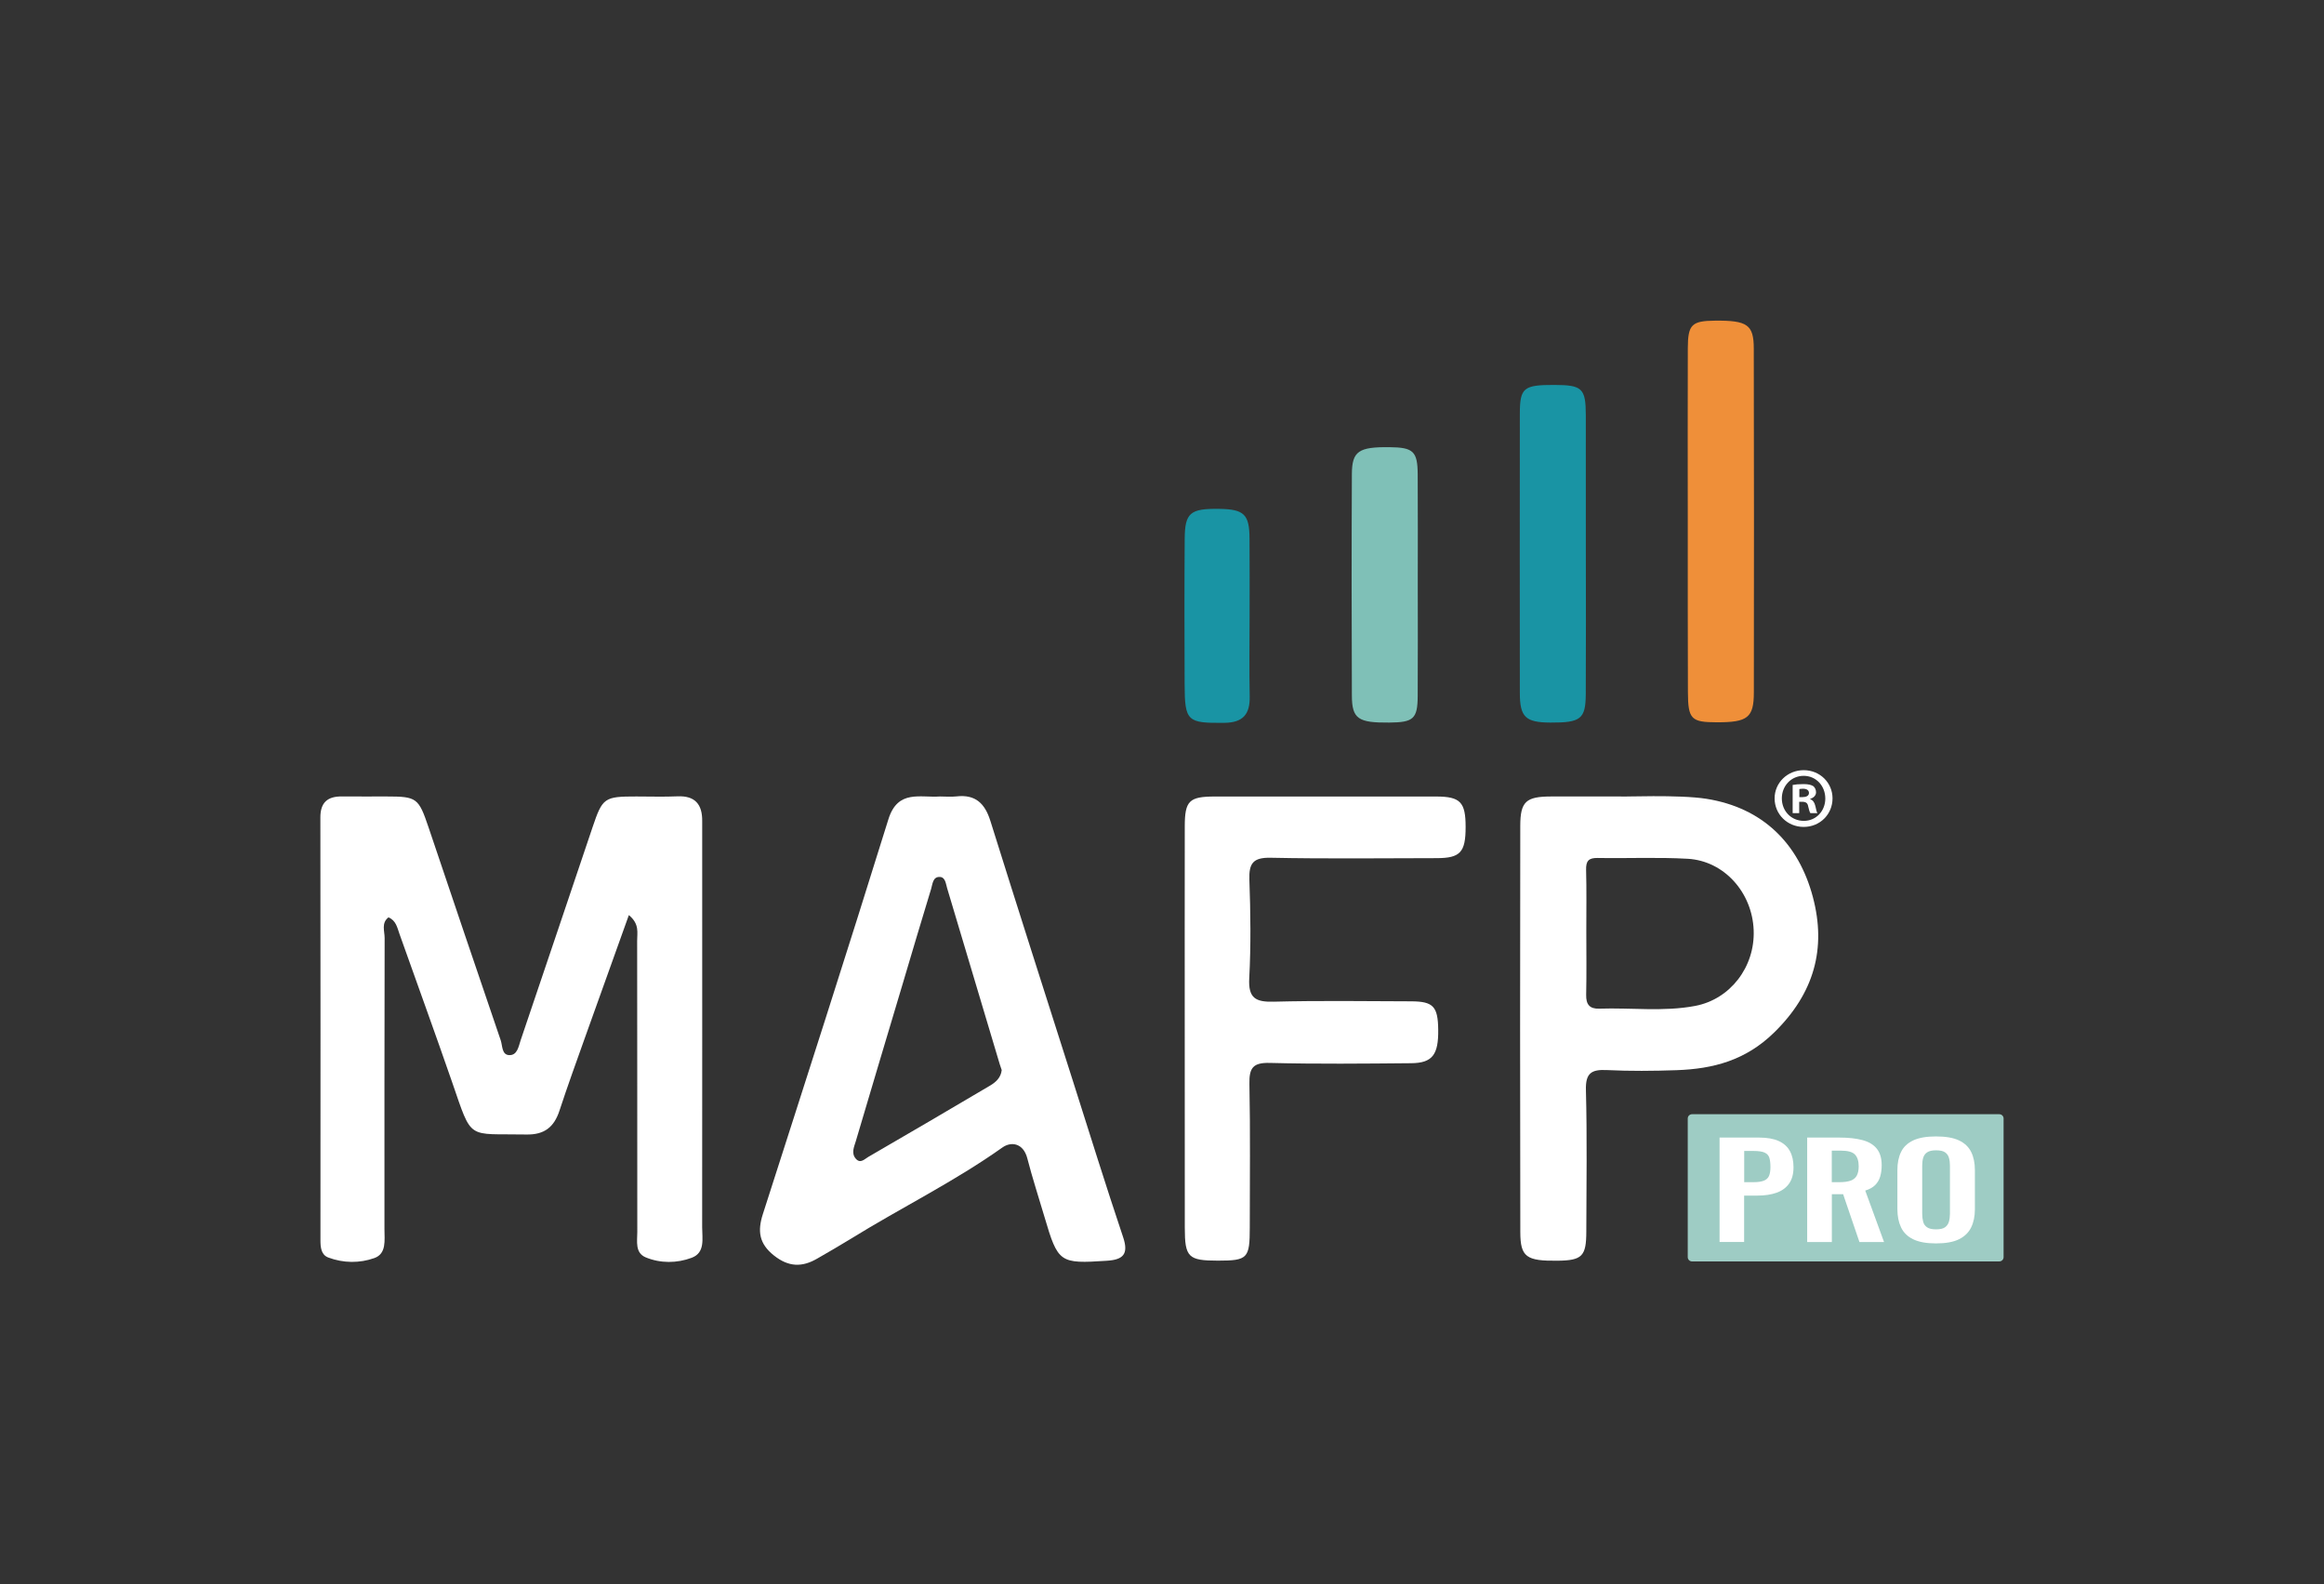
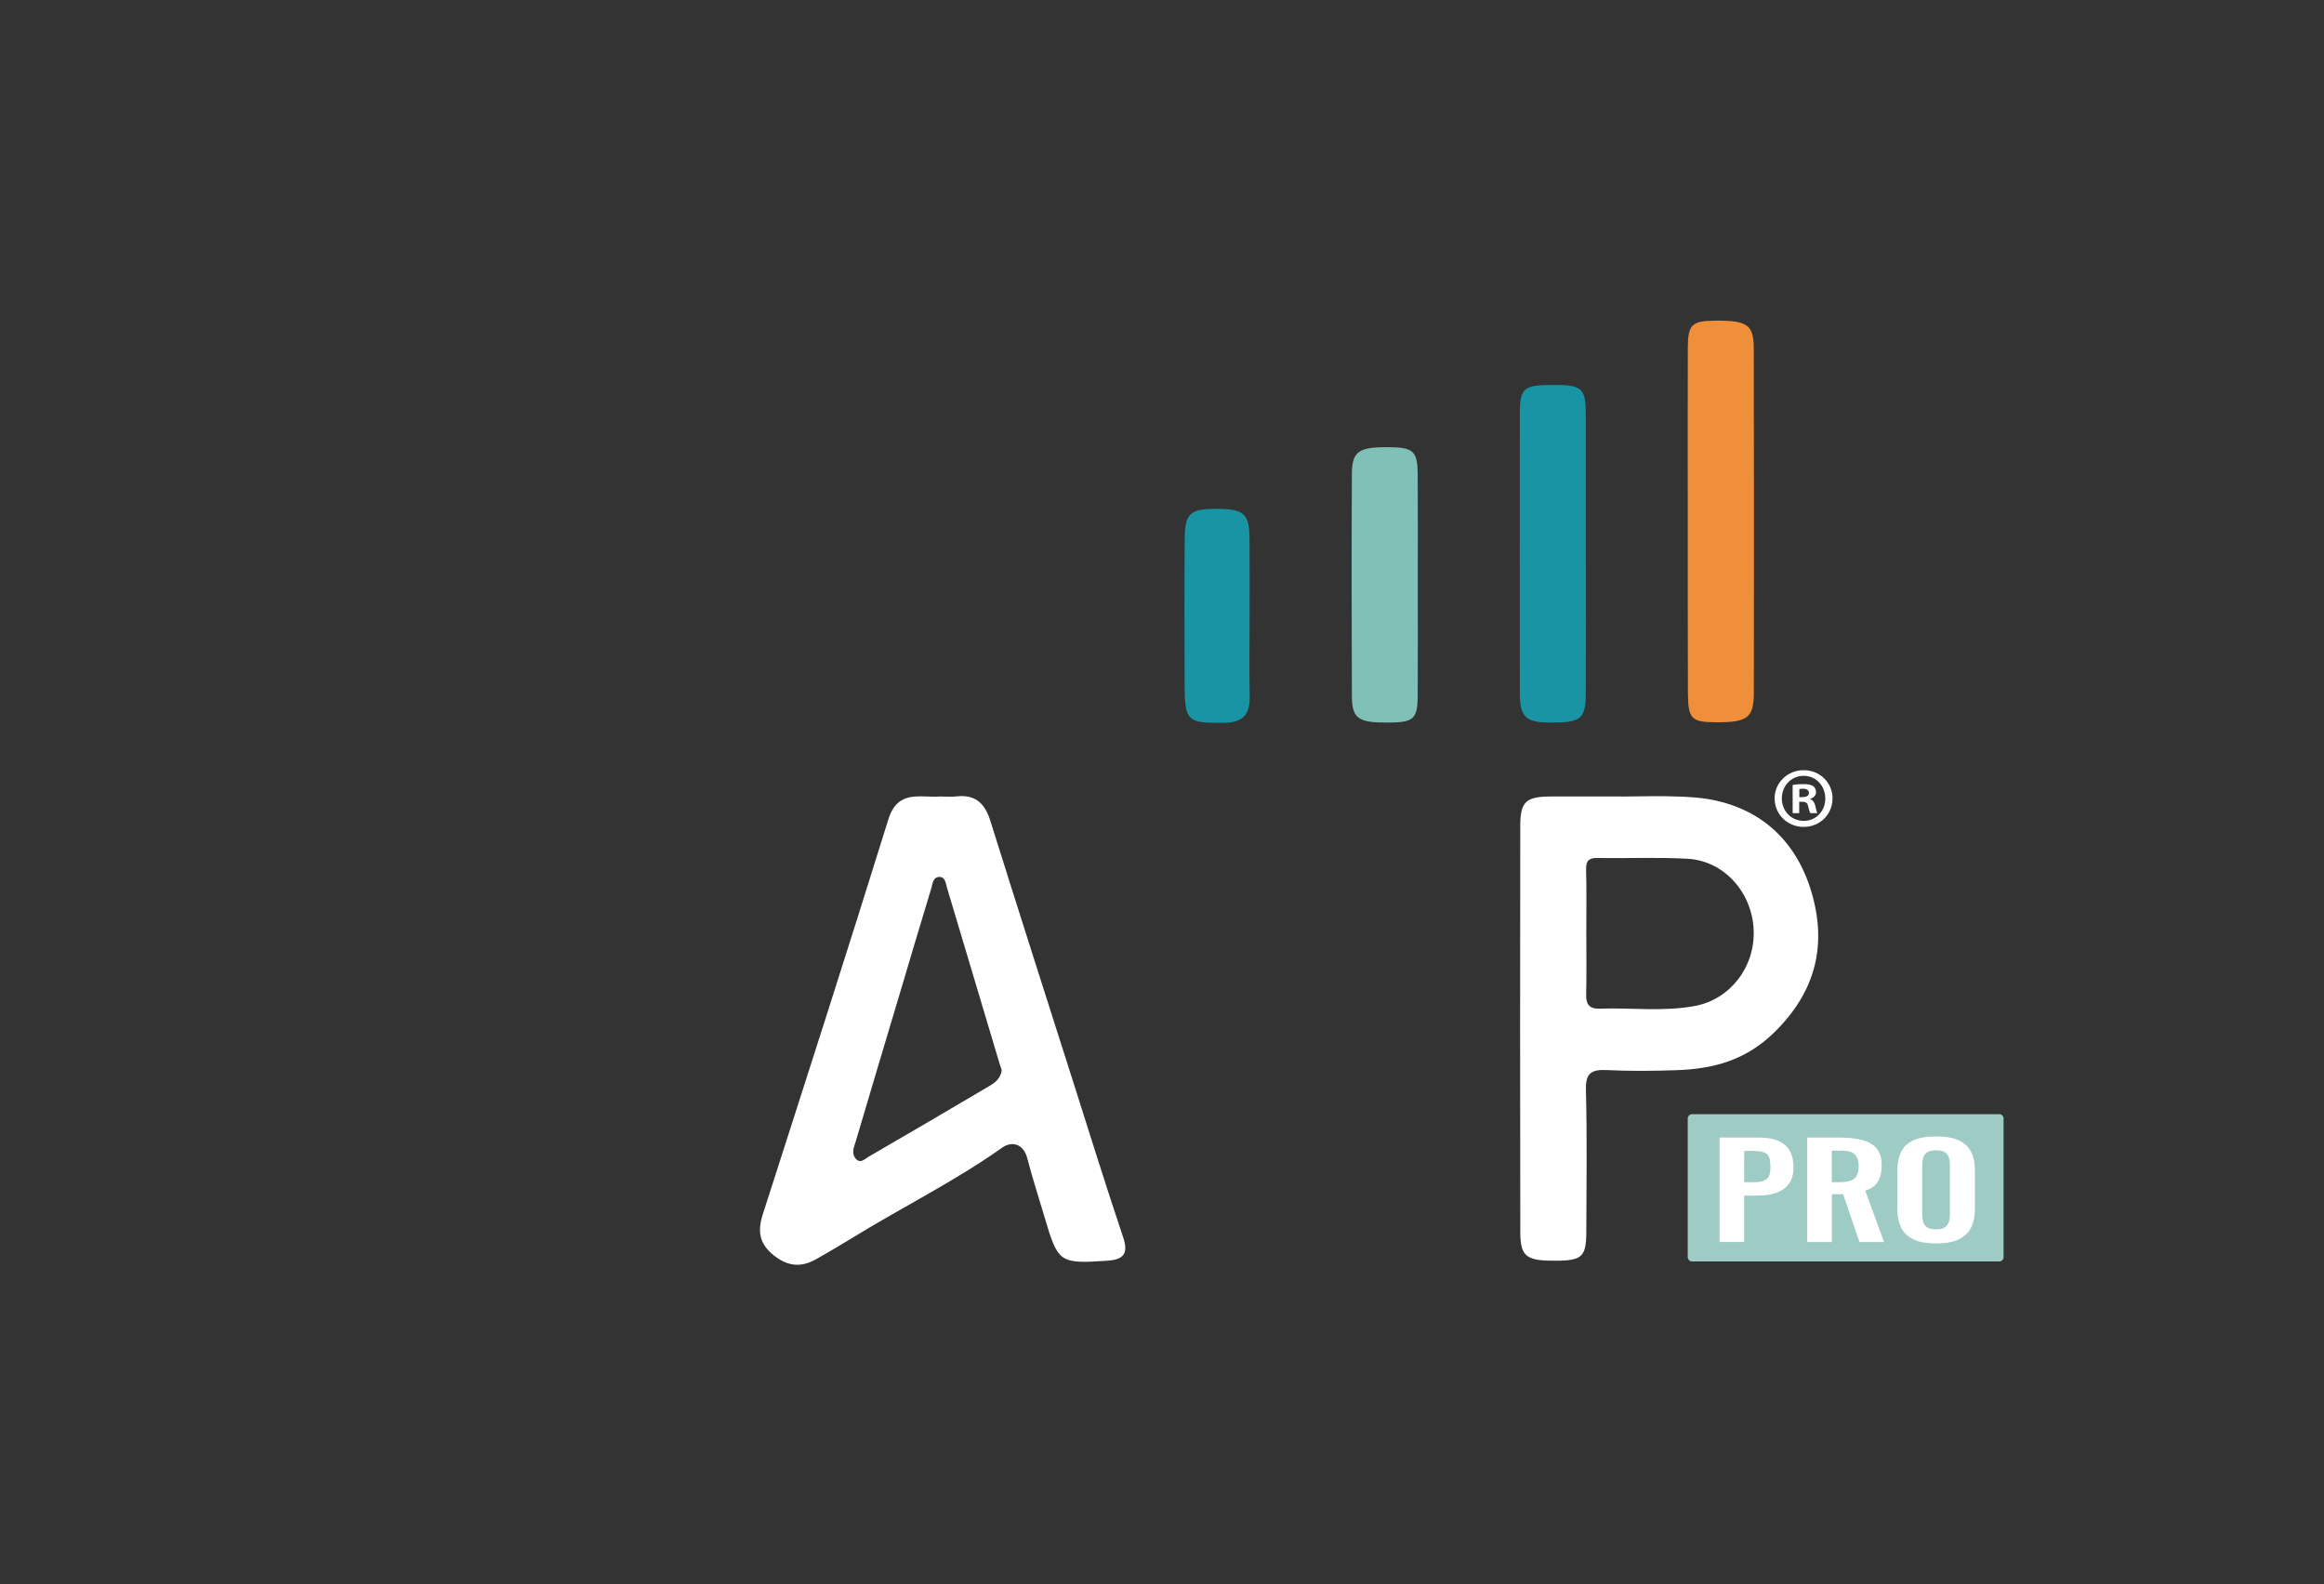
<svg xmlns="http://www.w3.org/2000/svg" id="Capa_1" x="0px" y="0px" viewBox="0 0 652.79 445.02" style="enable-background:new 0 0 652.79 445.02;" xml:space="preserve">
  <rect x="0" y="0" width="652.79" height="445.02" fill="#333333" stroke="none" />
  <style type="text/css">	.st0{fill:#FFFFFF;}	.st1{fill:#EF8F39;}	.st2{fill:#1994A4;}	.st3{fill:#7FC0B7;}	.st4{fill:#9ECCC4;}</style>
  <g>
    <g>
      <g>
        <g>
-           <path class="st0" d="M176.64,257.05c-4.22,11.78-8.28,23.04-12.3,34.33c-2.44,6.85-4.92,13.69-7.19,20.6     c-1.51,4.61-4.23,6.8-9.3,6.7c-16.87-0.32-15.09,1.96-20.85-14.69c-4.82-13.92-9.86-27.77-14.79-41.65     c-0.63-1.78-0.96-3.76-3.09-4.66c-2.07,1.6-1.08,3.88-1.08,5.8c-0.07,27.27-0.05,54.55-0.05,81.82c0,3.05,0.63,6.85-2.84,8.09     c-4.12,1.47-8.69,1.44-12.92-0.15c-2.05-0.77-2.22-2.89-2.22-4.91c0.02-39.56,0.03-79.14-0.02-118.7     c-0.01-4.18,1.98-5.93,5.97-5.91c4.23,0.03,8.45,0.01,12.68,0.01c8.44,0,8.94,0.41,11.73,8.66     c6.73,19.95,13.46,39.89,20.27,59.81c0.52,1.51,0.28,4.06,2.33,4.18c2.35,0.13,2.68-2.41,3.27-4.16     c6.76-19.93,13.46-39.87,20.19-59.81c2.82-8.36,3.29-8.68,12.32-8.68c3.84,0,7.69,0.13,11.53-0.04     c4.98-0.22,7.01,2.27,6.96,6.96c-0.02,1.92,0,3.84,0,5.76c0,36.1,0.02,72.22-0.01,108.32c0,3.18,0.9,7.15-2.95,8.58     c-4.13,1.54-8.72,1.6-12.88-0.11c-3.08-1.27-2.39-4.49-2.39-7.13c-0.02-27.27,0-54.55-0.04-81.82     C178.95,262.03,179.7,259.57,176.64,257.05z" />
          <path class="st0" d="M264.04,223.73c1.53,0,3.09,0.15,4.61-0.02c5.35-0.62,8.01,1.98,9.55,6.92     c7.65,24.45,15.47,48.83,23.24,73.24c4.64,14.57,9.17,29.18,14.04,43.67c1.6,4.77-0.02,6.3-4.52,6.6     c-13.33,0.88-13.76,0.62-17.56-12.25c-1.62-5.5-3.41-10.96-4.84-16.51c-1.1-4.28-4.5-4.82-7-3.05     c-13.57,9.63-28.51,16.94-42.61,25.67c-3.1,1.91-6.26,3.72-9.41,5.54c-4.24,2.47-8.03,2.39-12.14-0.87     c-4.2-3.32-4.65-6.87-3.13-11.6c11.87-36.96,23.76-73.9,35.28-110.96C252.19,221.69,258.48,224.14,264.04,223.73z      M281.37,300.58c-0.2-0.59-0.4-1.12-0.56-1.67c-4.92-16.48-9.83-32.96-14.77-49.43c-0.37-1.23-0.48-3.07-2.04-3.15     c-1.99-0.1-2.04,2.01-2.45,3.34c-2.75,8.95-5.38,17.94-8.06,26.91c-4.37,14.65-8.77,29.3-13.1,43.97     c-0.47,1.58-1.35,3.36-0.01,4.92c1.29,1.51,2.51,0.08,3.5-0.49c11.43-6.62,22.82-13.3,34.19-20.02     C279.74,303.98,281.15,302.68,281.37,300.58z" />
          <path class="st0" d="M479.38,224.39c15.68,2.51,25.82,12.44,29.84,27.59c3.84,14.48,0.35,27.06-10.88,38.05     c-8,7.83-17.1,10.22-27.4,10.58c-6.53,0.23-13.07,0.29-19.59-0.03c-4.35-0.21-6.01,0.85-5.88,5.63     c0.35,13.24,0.14,26.5,0.11,39.75c-0.01,6.92-1.19,8.08-7.98,8.17c-8.87,0.11-10.55-1.01-10.56-8.07     c-0.08-38.02-0.07-76.05-0.01-114.07c0.01-6.86,1.62-8.24,8.64-8.26c6.54-0.01,13.06,0,19.6,0     C455.25,223.88,471.52,223.13,479.38,224.39z M445.58,261.61c0,5.94,0.09,11.9-0.04,17.84c-0.06,2.69,0.97,3.97,3.65,3.88     c8.99-0.31,18.04,0.92,26.97-0.77c9.88-1.88,16.82-10.97,16.43-21.26c-0.4-10.59-8.27-19.48-18.52-20.07     c-8.42-0.48-16.88-0.08-25.32-0.23c-2.55-0.04-3.29,0.87-3.23,3.34C445.68,250.11,445.57,255.86,445.58,261.61z" />
-           <path class="st0" d="M332.78,289.1c0-19-0.02-38.01,0.01-57.01c0.01-7.15,1.25-8.34,8.4-8.35c20.74-0.01,41.47-0.01,62.21,0     c6.8,0.01,8.28,1.57,8.28,8.56c0,7.09-1.49,8.74-8.11,8.75c-15.55,0.02-31.1,0.21-46.65-0.11c-4.96-0.1-6.14,1.58-5.98,6.22     c0.33,9.2,0.45,18.44-0.04,27.63c-0.3,5.6,1.79,6.71,6.88,6.58c12.85-0.33,25.72-0.14,38.59-0.1c6.22,0.02,7.53,1.44,7.61,7.96     c0.09,7.04-1.63,9.37-7.59,9.42c-13.24,0.12-26.5,0.26-39.73-0.08c-4.73-0.12-5.8,1.43-5.71,5.88c0.27,13.43,0.1,26.87,0.1,40.3     c0,8.76-0.57,9.35-8.95,9.36c-8.32,0-9.29-0.94-9.3-9.18C332.78,326.34,332.78,307.71,332.78,289.1z" />
          <path class="st1" d="M474.08,146.13c-0.01-16.11-0.04-32.21,0.01-48.31c0.02-6.68,1.1-7.69,7.69-7.75     c9.01-0.07,10.83,1.11,10.84,7.83c0.07,32.21,0.07,64.42,0.02,96.63c-0.01,7.08-1.76,8.37-10.38,8.36     c-7.2-0.01-8.11-0.85-8.14-8.44C474.05,178.34,474.09,162.24,474.08,146.13z" />
          <path class="st2" d="M445.45,155.17c0.01,13.25,0.06,26.5-0.02,39.76c-0.04,7.06-1.42,8.08-9.95,8.04     c-6.97-0.04-8.57-1.53-8.57-8.35c-0.03-26.12-0.03-52.24,0-78.36c0.01-7.35,1.03-8.15,9.72-8.13c7.79,0.02,8.79,0.95,8.81,8.44     C445.46,129.44,445.44,142.31,445.45,155.17z" />
          <path class="st3" d="M398.24,163.79c0,10.56,0.05,21.14-0.02,31.7c-0.04,6.43-1.17,7.42-7.99,7.48     c-8.73,0.08-10.47-1.04-10.5-7.56c-0.09-20.75-0.1-41.5,0-62.26c0.03-6.43,1.93-7.63,10.57-7.54c6.68,0.07,7.88,1.16,7.92,7.62     C398.29,143.43,398.24,153.61,398.24,163.79z" />
          <path class="st2" d="M351,173.17c-0.01,7.48-0.12,14.97,0.03,22.44c0.11,5.02-1.89,7.38-7.1,7.43     c-10.43,0.11-11.14-0.38-11.18-10.82c-0.05-13.62-0.08-27.23,0.02-40.86c0.05-7.33,1.56-8.53,9.66-8.42     c7.03,0.1,8.52,1.52,8.55,8.35C351.03,158.58,351.01,165.88,351,173.17z" />
        </g>
      </g>
      <g>
        <path class="st0" d="M514.74,224.26c0,4.49-3.53,8.02-8.11,8.02c-4.54,0-8.16-3.53-8.16-8.02c0-4.39,3.62-7.92,8.16-7.92    C511.21,216.34,514.74,219.87,514.74,224.26z M500.5,224.26c0,3.53,2.61,6.32,6.18,6.32c3.48,0,6.03-2.8,6.03-6.27    c0-3.53-2.56-6.38-6.08-6.38C503.1,217.93,500.5,220.78,500.5,224.26z M505.37,228.41h-1.83v-7.92c0.72-0.14,1.73-0.24,3.04-0.24    c1.49,0,2.18,0.24,2.76,0.58c0.43,0.34,0.77,0.96,0.77,1.73c0,0.87-0.67,1.54-1.64,1.83v0.1c0.77,0.29,1.2,0.87,1.45,1.93    c0.24,1.2,0.39,1.69,0.58,1.98h-1.98c-0.24-0.29-0.39-1.01-0.63-1.93c-0.14-0.87-0.63-1.25-1.64-1.25h-0.87v3.18H505.37z     M505.42,223.91h0.87c1.01,0,1.83-0.34,1.83-1.16c0-0.72-0.53-1.2-1.69-1.2c-0.48,0-0.82,0.05-1.01,0.1L505.42,223.91    L505.42,223.91z" />
      </g>
    </g>
    <path class="st4" d="M561.59,354.33h-86.32c-0.66,0-1.2-0.54-1.2-1.2v-38.95c0-0.66,0.54-1.2,1.2-1.2h86.32  c0.66,0,1.2,0.54,1.2,1.2v38.95C562.79,353.79,562.25,354.33,561.59,354.33z" />
    <g>
      <g>
-         <path class="st0" d="M483.01,348.87v-29.33h11.11c2.27,0,4.12,0.33,5.53,0.98c1.42,0.65,2.46,1.6,3.13,2.84    c0.67,1.24,1,2.75,1,4.51c0,1.91-0.42,3.45-1.26,4.62c-0.84,1.17-2.02,2.02-3.52,2.55c-1.51,0.53-3.29,0.8-5.35,0.8h-3.74v13.03    H483.01z M489.92,332.07h2.61c1.24,0,2.22-0.14,2.92-0.42c0.7-0.28,1.18-0.72,1.45-1.34c0.26-0.62,0.4-1.44,0.4-2.48    c0-1.06-0.1-1.92-0.3-2.59c-0.2-0.66-0.64-1.15-1.31-1.47c-0.67-0.31-1.72-0.47-3.15-0.47h-2.61V332.07z" />
+         <path class="st0" d="M483.01,348.87v-29.33h11.11c2.27,0,4.12,0.33,5.53,0.98c1.42,0.65,2.46,1.6,3.13,2.84    c0.67,1.24,1,2.75,1,4.51c0,1.91-0.42,3.45-1.26,4.62c-0.84,1.17-2.02,2.02-3.52,2.55c-1.51,0.53-3.29,0.8-5.35,0.8h-3.74v13.03    H483.01z M489.92,332.07h2.61c1.24,0,2.22-0.14,2.92-0.42c0.7-0.28,1.18-0.72,1.45-1.34c0.26-0.62,0.4-1.44,0.4-2.48    c0-1.06-0.1-1.92-0.3-2.59c-0.2-0.66-0.64-1.15-1.31-1.47c-0.67-0.31-1.72-0.47-3.15-0.47h-2.61z" />
        <path class="st0" d="M507.62,348.87v-29.33h9.06c2.55,0,4.71,0.24,6.47,0.71c1.76,0.47,3.1,1.27,4.02,2.41    c0.92,1.13,1.38,2.68,1.38,4.63c0,1.18-0.14,2.24-0.42,3.19s-0.75,1.74-1.42,2.41c-0.67,0.66-1.6,1.18-2.78,1.54l5.28,14.45    h-6.91l-4.58-13.43h-3.17v13.43H507.62z M514.53,332.07h2.15c1.34,0,2.4-0.15,3.2-0.45c0.79-0.3,1.36-0.78,1.7-1.45    c0.34-0.66,0.51-1.51,0.51-2.55c0-1.47-0.35-2.58-1.05-3.31c-0.7-0.74-2.03-1.1-3.99-1.1h-2.52V332.07z" />
        <path class="st0" d="M543.8,349.27c-2.68,0-4.81-0.39-6.4-1.16c-1.59-0.77-2.72-1.88-3.41-3.33c-0.69-1.45-1.03-3.16-1.03-5.14    v-10.97c0-1.98,0.34-3.67,1.03-5.09c0.68-1.41,1.82-2.49,3.41-3.24c1.59-0.75,3.72-1.12,6.4-1.12c2.74,0,4.89,0.37,6.47,1.12    c1.57,0.75,2.71,1.83,3.41,3.24c0.7,1.41,1.05,3.11,1.05,5.09v11.01c0,1.96-0.35,3.65-1.05,5.09c-0.7,1.44-1.84,2.55-3.41,3.33    C548.7,348.88,546.54,349.27,543.8,349.27z M543.8,345.32c1.15,0,2-0.19,2.54-0.58c0.54-0.39,0.91-0.92,1.1-1.59    c0.19-0.68,0.28-1.41,0.28-2.21v-13.51c0-0.82-0.09-1.56-0.28-2.21c-0.19-0.65-0.55-1.16-1.1-1.54    c-0.54-0.37-1.39-0.56-2.54-0.56c-1.09,0-1.91,0.19-2.47,0.56c-0.56,0.37-0.93,0.89-1.12,1.54c-0.19,0.65-0.28,1.39-0.28,2.21    v13.51c0,0.8,0.09,1.53,0.26,2.21c0.17,0.68,0.54,1.21,1.1,1.59C541.84,345.13,542.68,345.32,543.8,345.32z" />
      </g>
    </g>
  </g>
</svg>